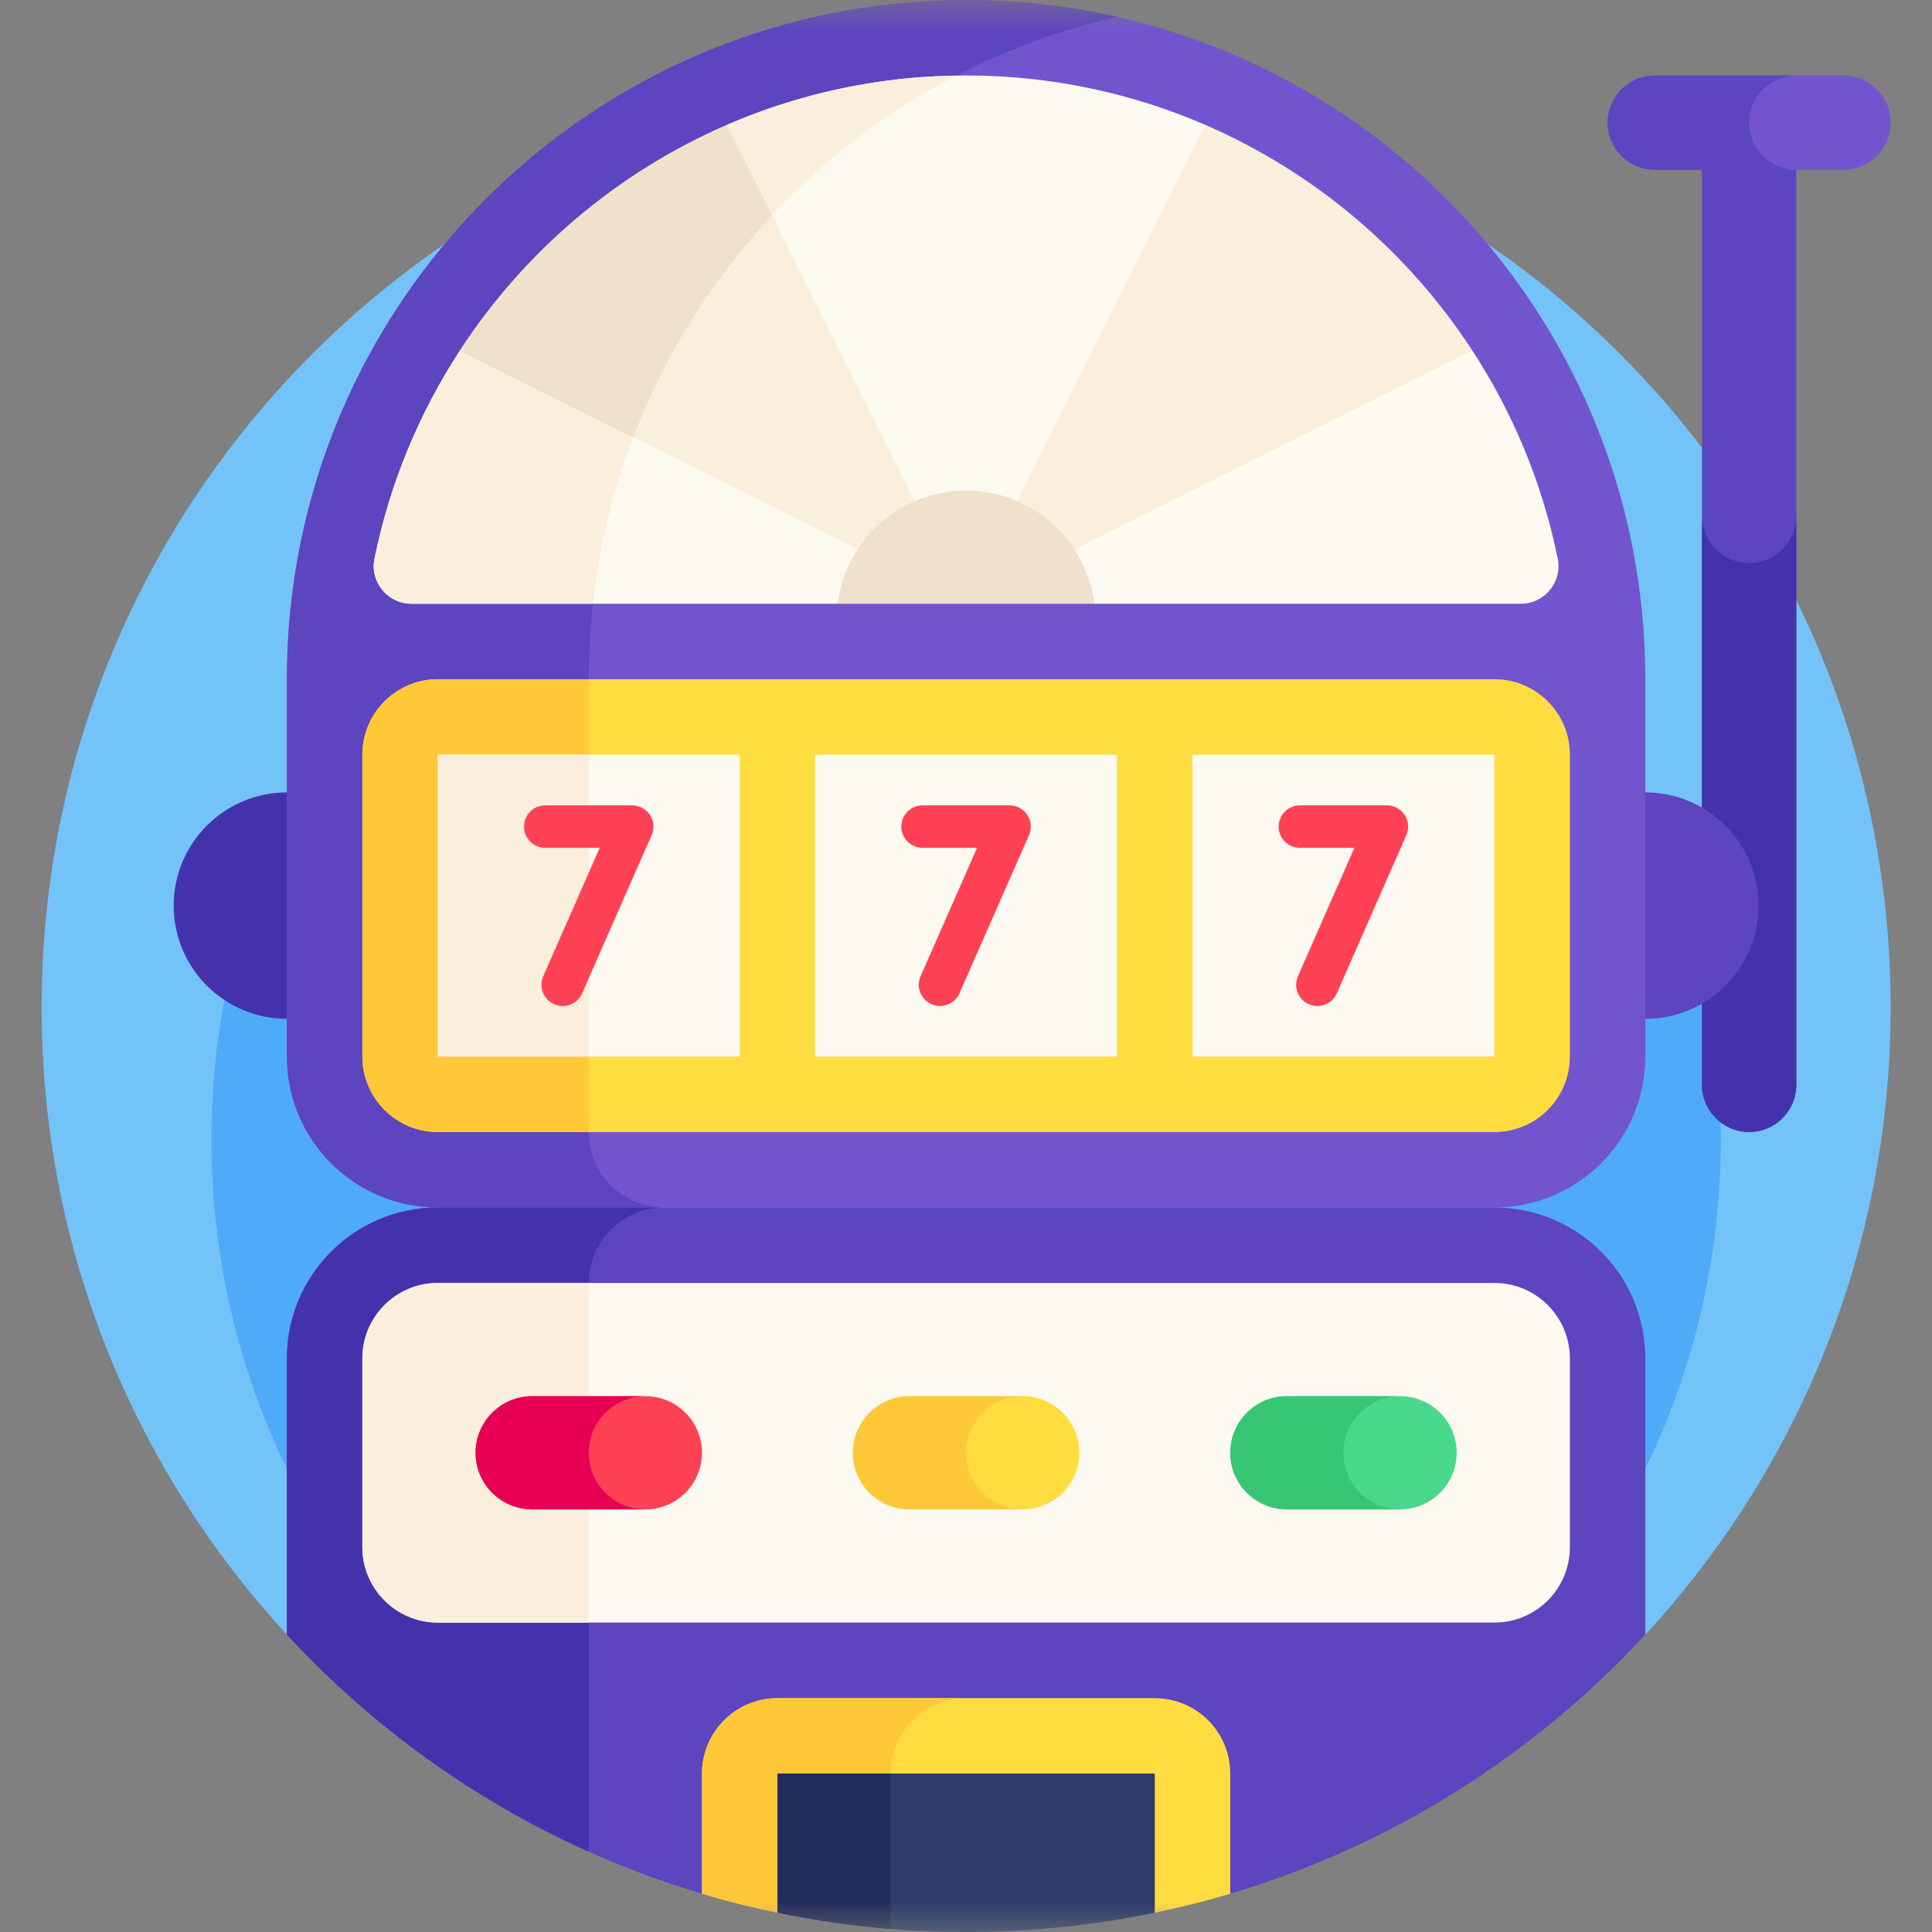
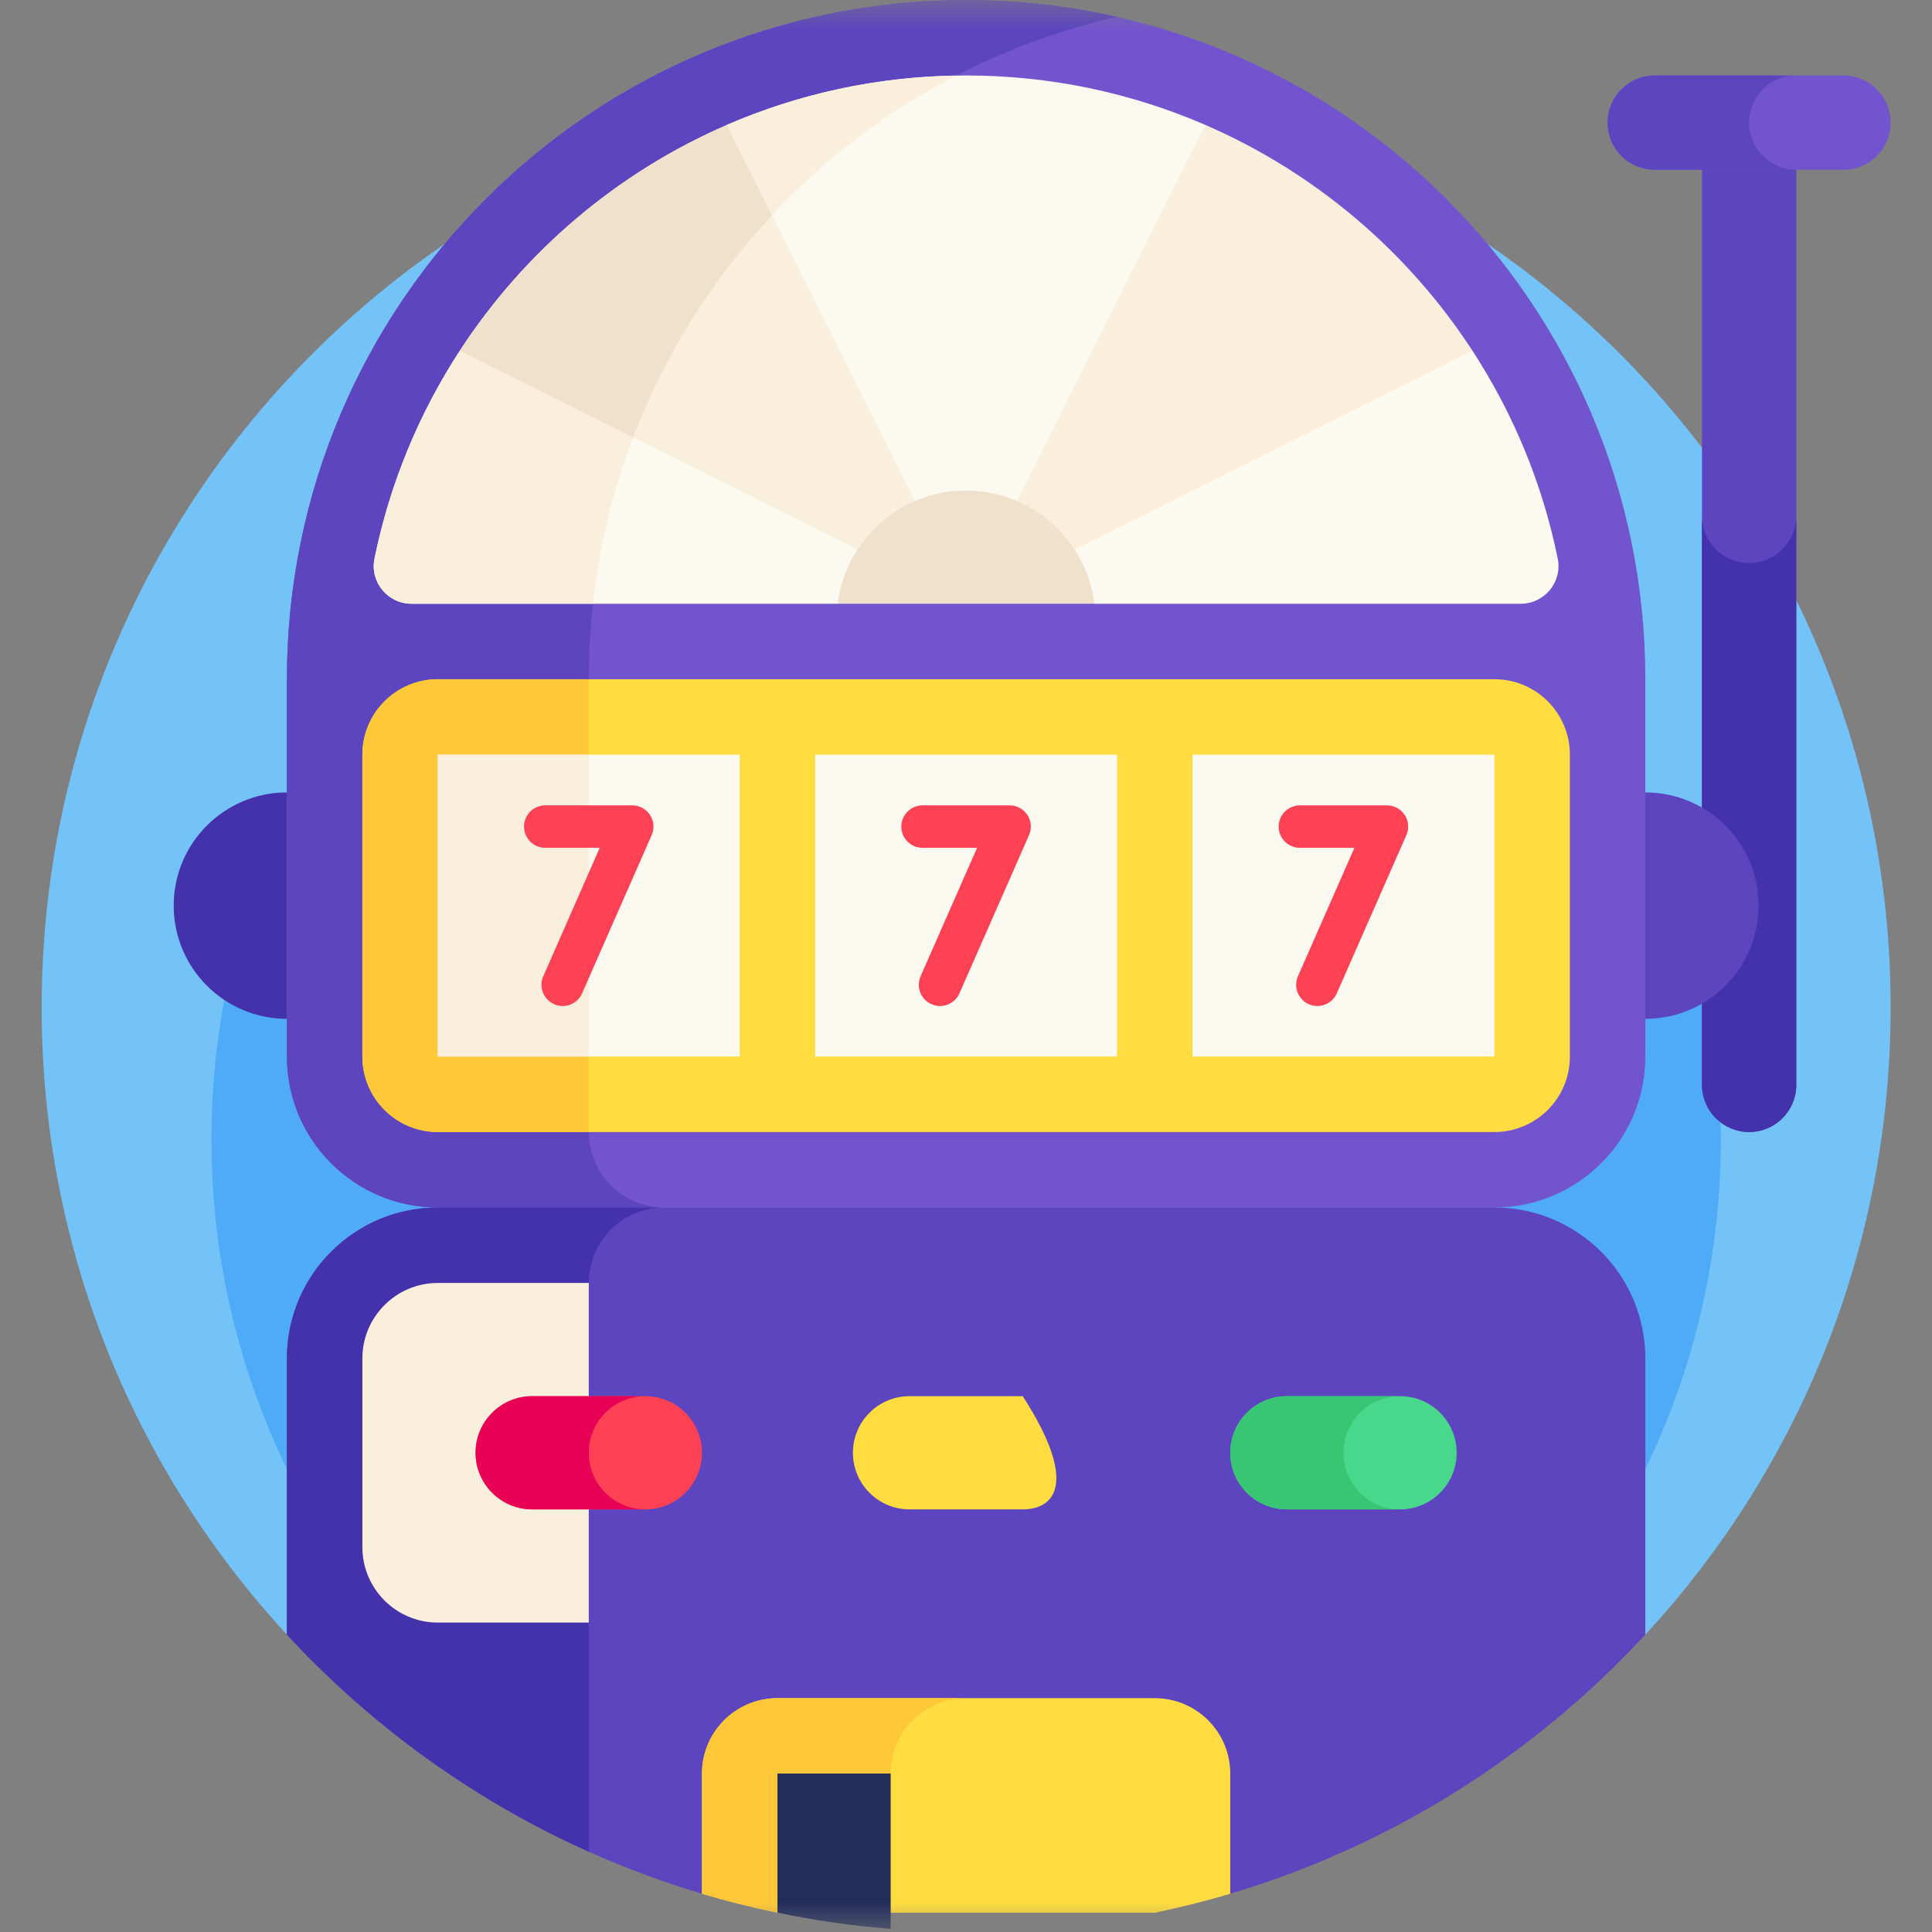
<svg xmlns="http://www.w3.org/2000/svg" width="32" height="32" viewBox="0 0 32 32" fill="none">
  <rect x="0" y="0" width="32" height="32" fill="#808080" stroke="none" />
  <g clip-path="url(#clip0_746_2682)">
    <g clip-path="url(#clip1_746_2682)">
      <mask id="mask0_746_2682" style="mask-type:luminance" maskUnits="userSpaceOnUse" x="0" y="0" width="33" height="32">
        <path d="M0.003 1.90735e-06H32.003V32H0.003V1.90735e-06Z" fill="white" />
      </mask>
      <g mask="url(#mask0_746_2682)">
        <path d="M27.252 27.074C29.773 24.345 31.315 20.696 31.315 16.687C31.315 8.23 24.459 1.375 16.002 1.375C7.545 1.375 0.69 8.23 0.69 16.687C0.69 20.696 2.231 24.345 4.752 27.074H27.252Z" fill="#73C3F9" />
        <path d="M28.502 18.875C28.502 25.779 22.906 31.375 16.002 31.375C9.099 31.375 3.502 25.779 3.502 18.875C3.502 11.971 9.099 6.375 16.002 6.375C22.906 6.375 28.502 11.971 28.502 18.875Z" fill="#4FABF7" />
        <path d="M29.752 2.031H28.19V17.969C28.19 18.4 28.54 18.75 28.971 18.75C29.403 18.75 29.752 18.4 29.752 17.969V2.031Z" fill="#5C45BF" />
        <path d="M28.971 18.75C29.403 18.75 29.752 18.4 29.752 17.969V8.544C29.752 8.975 29.403 9.325 28.971 9.325C28.54 9.325 28.19 8.975 28.19 8.544V17.969C28.19 18.4 28.54 18.75 28.971 18.75Z" fill="#4432AD" />
        <path d="M29.127 15C29.127 16.036 28.288 16.875 27.252 16.875C26.217 16.875 25.377 16.036 25.377 15C25.377 13.964 26.217 13.125 27.252 13.125C28.288 13.125 29.127 13.964 29.127 15Z" fill="#5C45BF" />
        <path d="M6.627 15C6.627 16.036 5.788 16.875 4.752 16.875C3.717 16.875 2.877 16.036 2.877 15C2.877 13.964 3.717 13.125 4.752 13.125C5.788 13.125 6.627 13.964 6.627 15Z" fill="#4432AD" />
        <path d="M24.752 20H7.252C5.872 20 4.752 18.881 4.752 17.5V11.25C4.752 5.037 9.789 1.90735e-06 16.002 1.90735e-06C22.216 1.90735e-06 27.252 5.037 27.252 11.25V17.5C27.252 18.881 26.133 20 24.752 20Z" fill="#7255CE" />
        <path d="M9.752 18.75V11.25C9.752 5.896 13.493 1.416 18.502 0.279C17.698 0.097 16.862 1.90735e-06 16.002 1.90735e-06C9.789 1.90735e-06 4.752 5.037 4.752 11.25V17.5C4.752 18.881 5.872 20 7.252 20H11.002C10.312 20 9.752 19.44 9.752 18.75Z" fill="#5C45BF" />
        <path d="M24.752 18.75H7.252C6.562 18.75 6.002 18.19 6.002 17.5V12.5C6.002 11.81 6.562 11.25 7.252 11.25H24.752C25.443 11.25 26.002 11.81 26.002 12.5V17.5C26.002 18.19 25.443 18.75 24.752 18.75Z" fill="#FFDD40" />
        <path d="M7.252 11.25C6.562 11.25 6.002 11.81 6.002 12.5V17.5C6.002 18.19 6.562 18.75 7.252 18.75H9.752V11.25H7.252Z" fill="#FFC839" />
        <path d="M25.801 9.253C25.547 8.004 25.06 6.84 24.387 5.807H20.592L19.967 2.07C18.75 1.543 17.41 1.25 16.002 1.25C14.594 1.25 13.253 1.543 12.037 2.07L11.412 5.807H7.617C6.944 6.84 6.457 8.004 6.203 9.253C6.124 9.639 6.422 10 6.816 10H13.876L16.002 9.062L18.128 10H25.188C25.582 10 25.88 9.639 25.801 9.253Z" fill="#FCF9F0" />
        <path d="M11.51 5.207C12.576 3.537 14.07 2.166 15.838 1.252C14.49 1.273 13.205 1.563 12.035 2.07L11.51 5.207Z" fill="#F9EFDC" />
        <path d="M7.617 5.807C6.944 6.84 6.457 8.004 6.203 9.253C6.124 9.639 6.422 10 6.816 10H9.821C9.987 8.492 10.453 7.075 11.155 5.807H7.617Z" fill="#F9EFDC" />
        <path d="M7.252 12.5H12.252V17.5H7.252V12.5Z" fill="#FCF9F0" />
        <path d="M9.752 12.5H7.252V17.5H9.752V12.5Z" fill="#F9EFDC" />
        <path d="M13.502 12.5H18.502V17.5H13.502V12.5Z" fill="#FCF9F0" />
        <path d="M19.752 12.5H24.752V17.5H19.752V12.5Z" fill="#FCF9F0" />
        <path d="M15.28 13.691H16.722L15.57 16.311" stroke="#FF4155" stroke-width="0.703" stroke-miterlimit="10" stroke-linecap="round" stroke-linejoin="round" />
        <path d="M9.031 13.691H10.472L9.32 16.311" stroke="#FF4155" stroke-width="0.703" stroke-miterlimit="10" stroke-linecap="round" stroke-linejoin="round" />
        <path d="M21.53 13.691H22.972L21.82 16.311" stroke="#FF4155" stroke-width="0.703" stroke-miterlimit="10" stroke-linecap="round" stroke-linejoin="round" />
        <path d="M15.617 9.231L12.036 2.07C10.222 2.857 8.685 4.166 7.616 5.807L15.005 9.501L15.617 9.231Z" fill="#F9EFDC" />
        <path d="M12.036 2.073C10.222 2.859 8.685 4.168 7.616 5.81L10.486 7.245C11.011 5.87 11.797 4.624 12.785 3.569L12.036 2.073Z" fill="#EFE1CB" />
        <path d="M16.998 9.501L24.387 5.807C23.318 4.166 21.781 2.857 19.966 2.07L16.385 9.231L16.998 9.501Z" fill="#F9EFDC" />
        <path d="M18.127 10C17.994 8.944 17.091 8.125 16 8.125C14.91 8.125 14.007 8.944 13.874 10H18.127Z" fill="#EFE1CB" />
        <path d="M31.315 2.031C31.315 1.6 30.965 1.25 30.534 1.25H27.409C26.977 1.25 26.627 1.6 26.627 2.031C26.627 2.463 26.977 2.812 27.409 2.812H30.534C30.965 2.812 31.315 2.463 31.315 2.031Z" fill="#7255CE" />
        <path d="M28.971 2.031C28.971 1.6 29.321 1.25 29.752 1.25H27.409C26.977 1.25 26.627 1.6 26.627 2.031C26.627 2.463 26.977 2.812 27.409 2.812H29.752C29.321 2.812 28.971 2.463 28.971 2.031Z" fill="#5C45BF" />
        <path d="M24.752 20H7.252C5.871 20 4.752 21.119 4.752 22.5V27.074C6.593 29.067 8.956 30.57 11.625 31.365H20.379C23.048 30.57 25.411 29.067 27.252 27.074V22.5C27.252 21.119 26.133 20 24.752 20Z" fill="#5C45BF" />
        <path d="M4.752 22.5V27.075C6.15 28.587 7.848 29.818 9.752 30.67V21.25C9.752 20.56 10.312 20 11.002 20H7.252C5.872 20 4.752 21.12 4.752 22.5Z" fill="#4432AD" />
-         <path d="M6.002 25.625V22.5C6.002 21.81 6.562 21.25 7.252 21.25H24.752C25.443 21.25 26.002 21.81 26.002 22.5V25.625C26.002 26.315 25.443 26.875 24.752 26.875H7.252C6.562 26.875 6.002 26.315 6.002 25.625Z" fill="#FCF9F0" />
        <path d="M6.002 22.5V25.625C6.002 26.315 6.562 26.875 7.252 26.875H9.752V21.25H7.252C6.562 21.25 6.002 21.81 6.002 22.5Z" fill="#F9EFDC" />
        <path d="M19.122 31.682C19.547 31.594 19.966 31.489 20.377 31.366V29.377C20.377 28.686 19.817 28.127 19.127 28.127H12.877C12.187 28.127 11.627 28.686 11.627 29.377V31.366C12.038 31.489 12.457 31.594 12.882 31.682H19.122Z" fill="#FFDD40" />
        <path d="M14.752 31.682V29.377C14.752 28.686 15.312 28.127 16.002 28.127H12.877C12.187 28.127 11.627 28.686 11.627 29.377V31.366C12.039 31.489 12.459 31.594 12.885 31.682H14.752Z" fill="#FFC839" />
-         <path d="M12.877 31.68C13.886 31.89 14.931 32 16.002 32C17.073 32 18.119 31.89 19.127 31.68V29.375H12.877V31.68Z" fill="#2D3C6B" />
        <path d="M12.877 31.68C13.489 31.807 14.115 31.898 14.752 31.949V29.375H12.877V31.68Z" fill="#222D5B" />
        <path d="M7.877 24.062C7.877 23.545 8.297 23.125 8.815 23.125H10.69C11.208 23.125 11.627 23.545 11.627 24.062C11.627 24.58 11.208 25 10.69 25H8.815C8.297 25 7.877 24.58 7.877 24.062Z" fill="#FF4155" />
        <path d="M9.752 24.062C9.752 23.545 10.172 23.125 10.69 23.125H8.815C8.297 23.125 7.877 23.545 7.877 24.062C7.877 24.58 8.297 25 8.815 25H10.69C10.172 25 9.752 24.58 9.752 24.062Z" fill="#E80054" />
-         <path d="M14.127 24.062C14.127 23.545 14.547 23.125 15.065 23.125H16.94C17.458 23.125 17.877 23.545 17.877 24.062C17.877 24.58 17.458 25 16.94 25H15.065C14.547 25 14.127 24.58 14.127 24.062Z" fill="#FFDD40" />
-         <path d="M16.002 24.062C16.002 23.545 16.422 23.125 16.94 23.125H15.065C14.547 23.125 14.127 23.545 14.127 24.062C14.127 24.58 14.547 25 15.065 25H16.94C16.422 25 16.002 24.58 16.002 24.062Z" fill="#FFC839" />
+         <path d="M14.127 24.062C14.127 23.545 14.547 23.125 15.065 23.125H16.94C17.877 24.58 17.458 25 16.94 25H15.065C14.547 25 14.127 24.58 14.127 24.062Z" fill="#FFDD40" />
        <path d="M20.377 24.062C20.377 23.545 20.797 23.125 21.315 23.125H23.19C23.708 23.125 24.127 23.545 24.127 24.062C24.127 24.58 23.708 25 23.19 25H21.315C20.797 25 20.377 24.58 20.377 24.062Z" fill="#49D88B" />
        <path d="M22.252 24.062C22.252 23.545 22.672 23.125 23.19 23.125H21.315C20.797 23.125 20.377 23.545 20.377 24.062C20.377 24.58 20.797 25 21.315 25H23.19C22.672 25 22.252 24.58 22.252 24.062Z" fill="#38C674" />
      </g>
    </g>
  </g>
  <defs>
    <clipPath id="clip0_746_2682">
      <rect width="32" height="32" fill="white" />
    </clipPath>
    <clipPath id="clip1_746_2682">
      <rect width="32" height="32" fill="white" />
    </clipPath>
  </defs>
</svg>